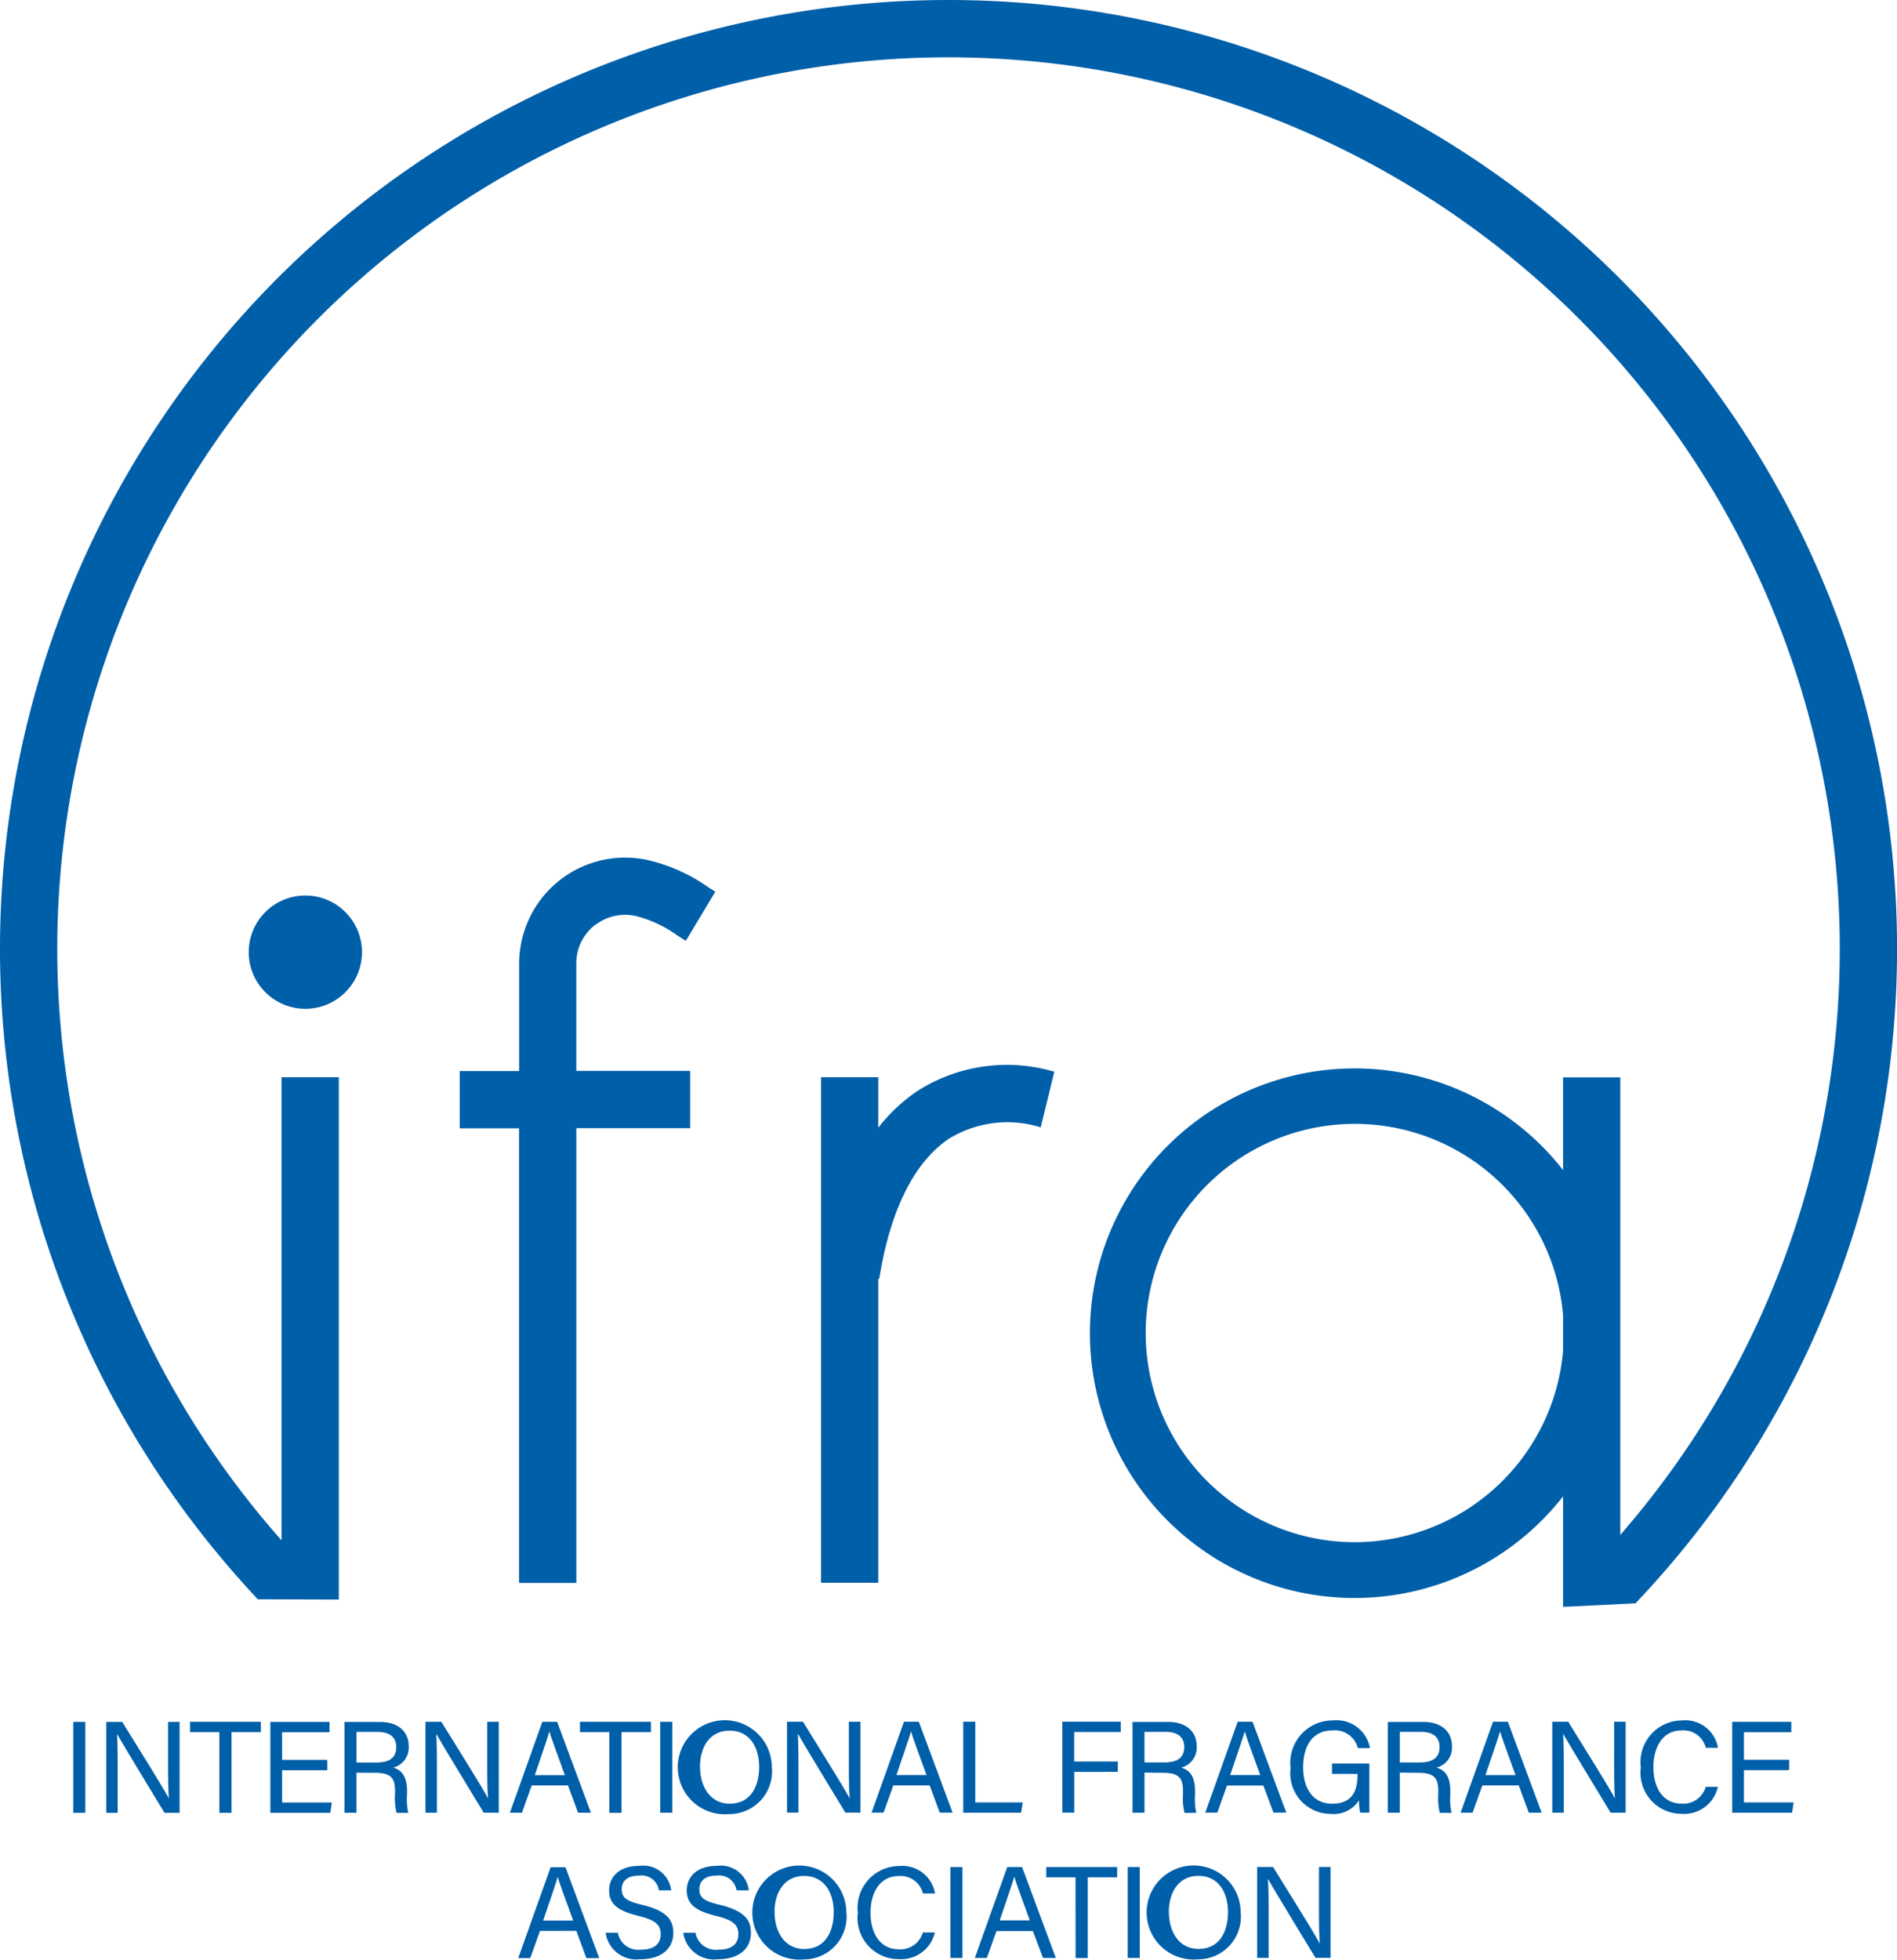
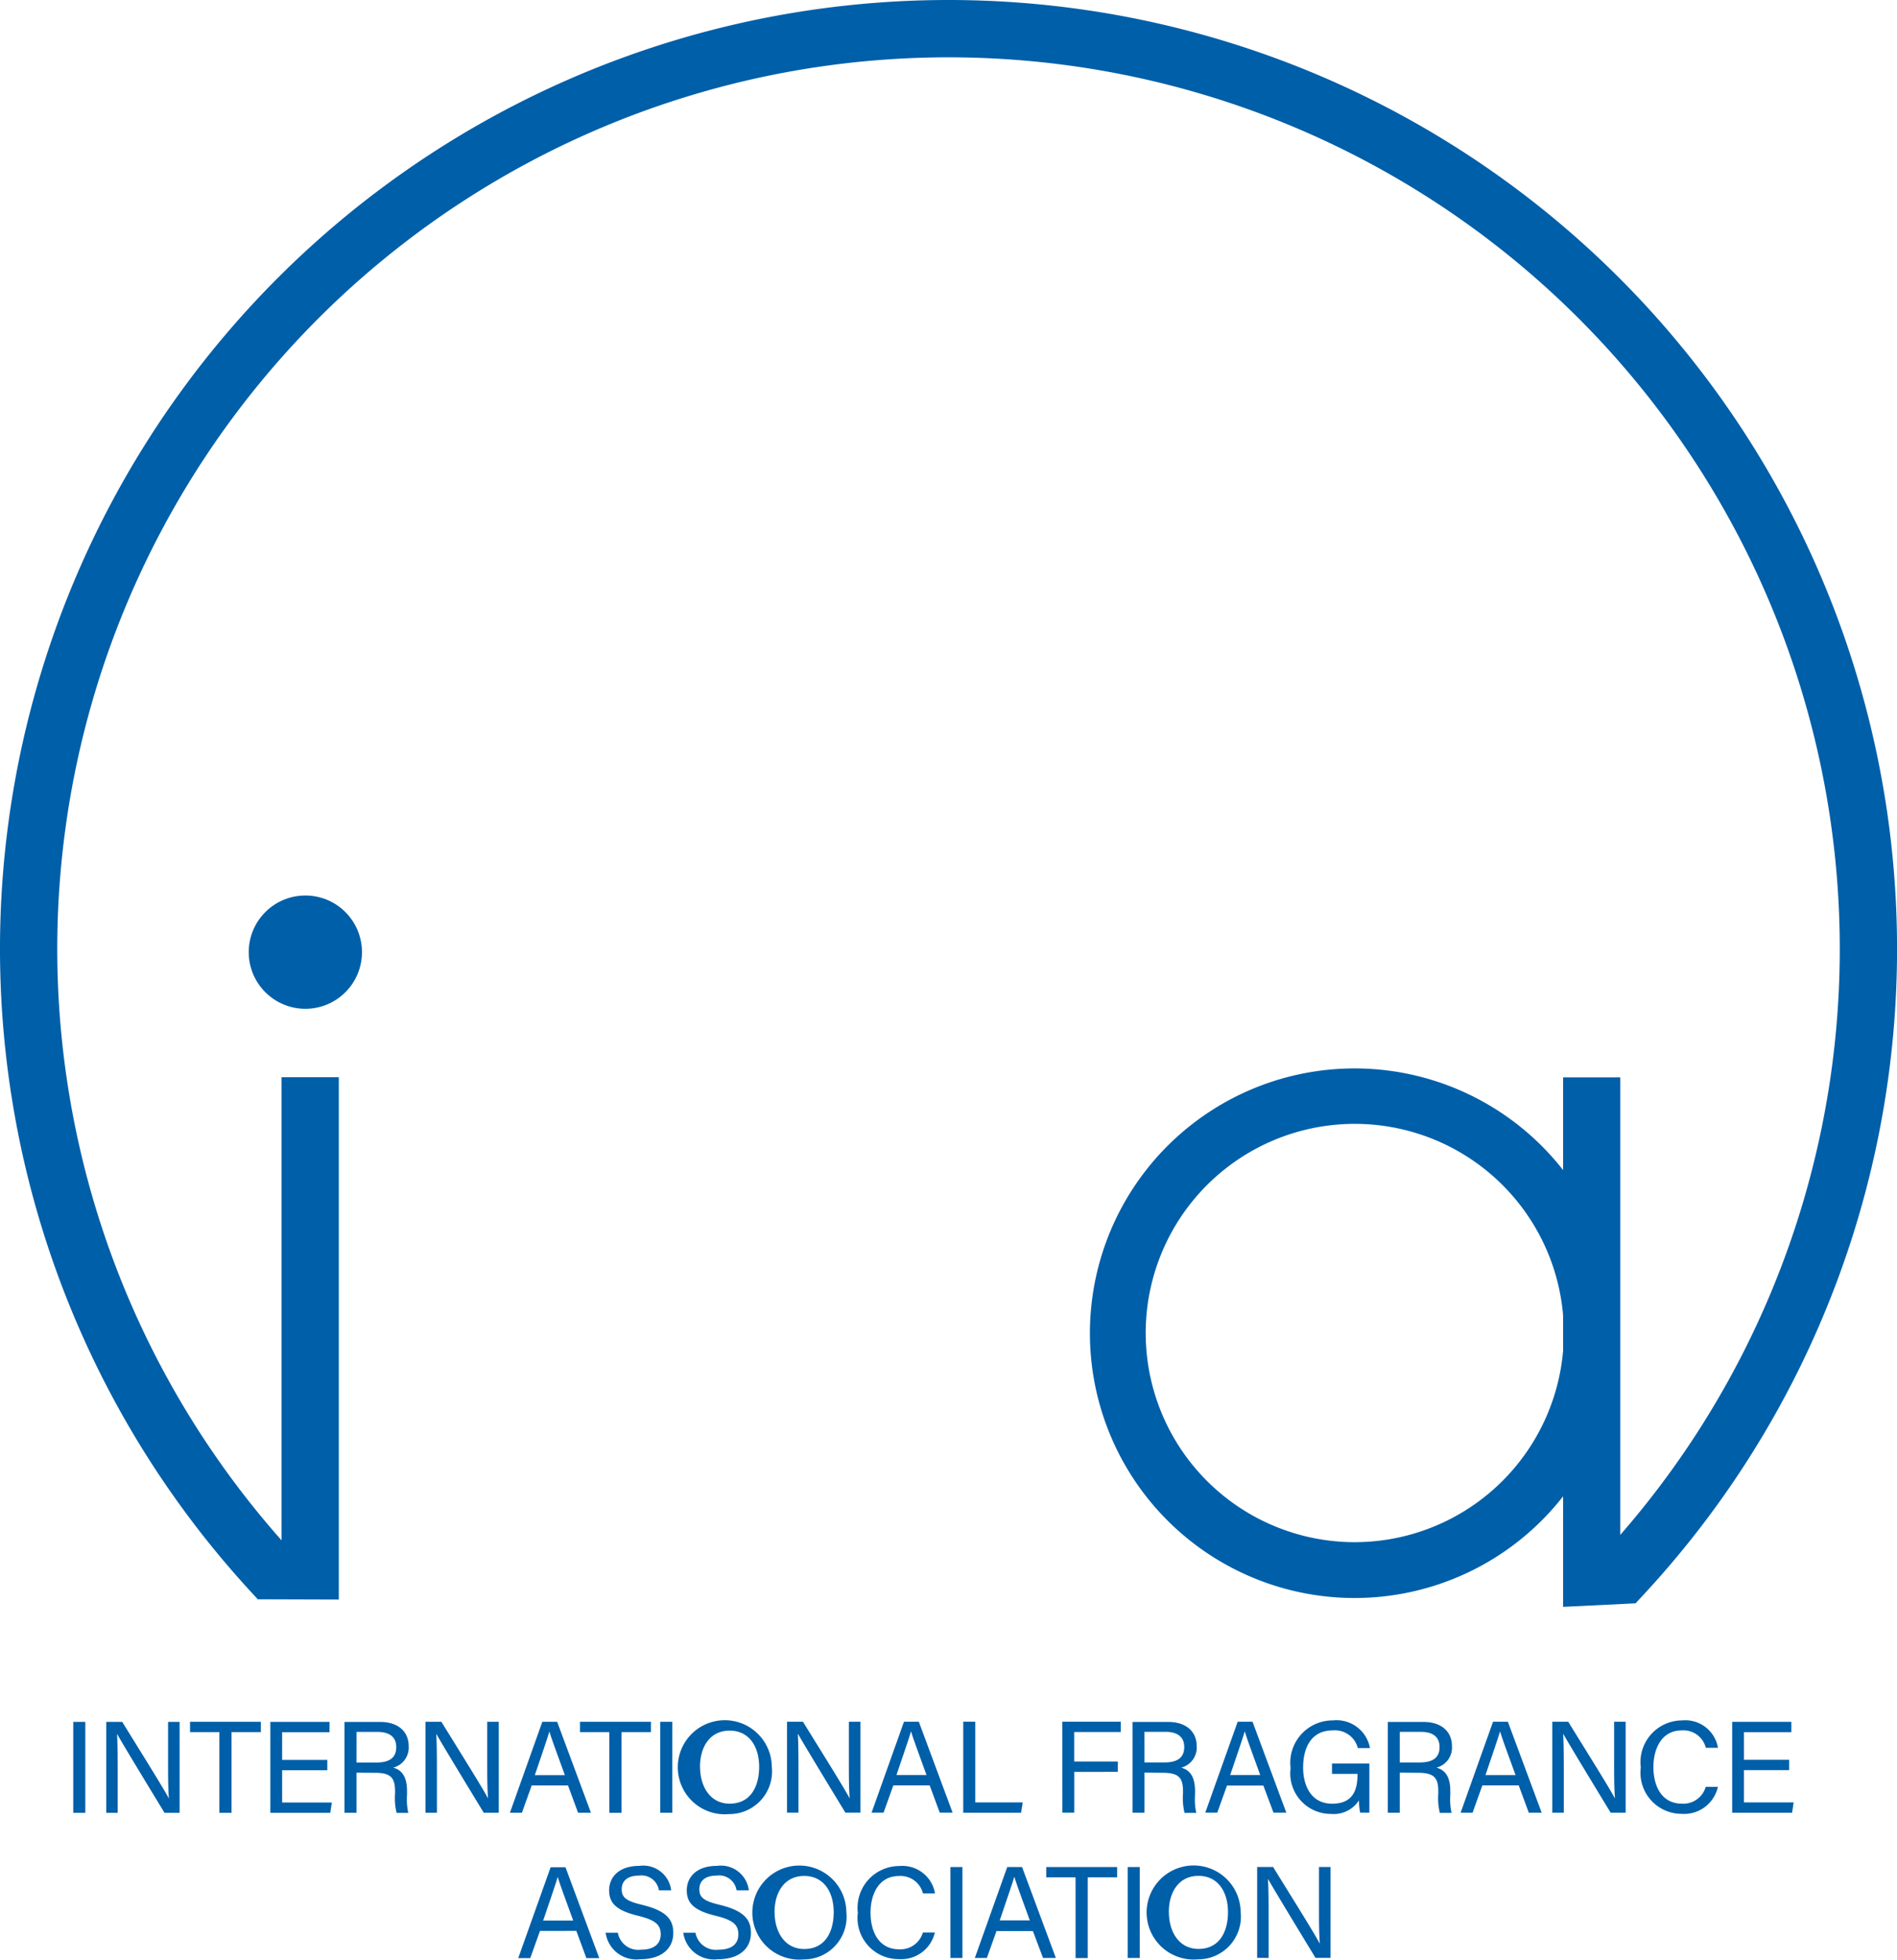
<svg xmlns="http://www.w3.org/2000/svg" width="82.314" height="85" viewBox="0 0 82.314 85">
  <g id="international-fragrannce-association-seeklogo" transform="translate(0)">
    <path id="Path_32013" data-name="Path 32013" d="M50.517,3.57A41.157,41.157,0,0,0,20.179,72.539l.368.4,3.514.011V50.293H21.578v20.09a38.673,38.673,0,1,1,58.089-.238V50.3H77.185v4.022a11.485,11.485,0,1,0,0,14.151v4.794l3.144-.154.344-.37A41.16,41.16,0,0,0,50.517,3.57ZM68.148,70.461a9.072,9.072,0,1,1,9.037-9.846v1.548A9.082,9.082,0,0,1,68.148,70.461Z" transform="translate(-9.36 -3.57)" fill="#005fa9" />
-     <path id="Path_32014" data-name="Path 32014" d="M121.463,185.681a7.337,7.337,0,0,0-1.7,1.594v-2.191H117.28v21.928h2.483V193.821l.043.006c.469-2.969,1.518-5.071,3.032-6.079a4.848,4.848,0,0,1,3.973-.489l.59-2.411a7.227,7.227,0,0,0-5.938.833Zm-13.978-7.2a2.112,2.112,0,0,1,1.849-.365,5.273,5.273,0,0,1,1.68.8c.138.089.268.173.4.249l1.278-2.13c-.106-.063-.216-.134-.331-.208a7.512,7.512,0,0,0-2.422-1.118,4.595,4.595,0,0,0-5.757,4.444v4.665H101.6v2.483h2.578v19.718h2.483V187.294H111.6v-2.483H106.66v-4.665a2.1,2.1,0,0,1,.822-1.672Z" transform="translate(-81.653 -138.361)" fill="#005fa9" />
    <circle id="Ellipse_39" data-name="Ellipse 39" cx="2.457" cy="2.457" r="2.457" transform="translate(9.775 41.299) rotate(-45)" fill="#005fa9" />
    <path id="Path_32015" data-name="Path 32015" d="M24.583,348.728v3.944H24.06v-3.944Zm.91,3.944v-3.944h.692c.567.923,1.8,2.885,2.018,3.313h.006c-.039-.506-.035-1.129-.035-1.773v-1.54h.5v3.944H28.02c-.521-.856-1.806-2.967-2.052-3.41h-.009c.028.45.028,1.118.028,1.829v1.581h-.5Zm4.907-3.5H29.127v-.448H32.2v.448H30.928v3.5H30.4Zm4.684,1.652H33.123v1.4h2.156l-.067.448h-2.6v-3.944H35.18v.448H33.123v1.2h1.961Zm1.265.108v1.739h-.519V348.73h1.542c.811,0,1.243.439,1.243,1.055a.9.9,0,0,1-.673.928c.322.086.6.327.6,1.012v.169a2.733,2.733,0,0,0,.054.781H38.09a2.713,2.713,0,0,1-.067-.848v-.084c0-.562-.158-.807-.867-.807Zm0-.441h.859c.6,0,.867-.227.867-.67,0-.42-.272-.657-.809-.657H36.35Zm2.993,2.178v-3.944h.692c.567.923,1.8,2.885,2.018,3.313h.006c-.039-.506-.035-1.129-.035-1.773v-1.54h.5v3.944h-.651c-.521-.856-1.806-2.967-2.052-3.41h-.009c.028.45.028,1.118.028,1.829v1.581h-.5Zm4.61-1.183-.424,1.183h-.521l1.406-3.944h.644l1.466,3.944h-.558l-.437-1.183H43.955Zm1.44-.448c-.376-1.038-.584-1.587-.668-1.888h-.006c-.1.335-.327,1-.631,1.888h1.3Zm1.929-1.866H46.048v-.448h3.077v.448H47.85v3.5h-.528Zm2.731-.448v3.944H49.53v-3.944Zm4.319,1.951a1.852,1.852,0,0,1-1.851,2.052,2.04,2.04,0,1,1,1.851-2.05Zm-3.114,0c0,.852.437,1.6,1.285,1.6.917,0,1.28-.755,1.28-1.6s-.413-1.568-1.28-1.568-1.287.724-1.287,1.566Zm3.774,1.99v-3.944h.692c.567.923,1.8,2.885,2.018,3.313h.009c-.039-.506-.035-1.129-.035-1.773v-1.54h.5v3.944h-.651c-.521-.856-1.806-2.967-2.052-3.41H55.5c.028.45.028,1.118.028,1.829v1.581Zm4.613-1.183-.424,1.183H58.7l1.406-3.944h.644l1.466,3.944h-.558l-.437-1.183H59.646Zm1.44-.448c-.376-1.038-.582-1.587-.668-1.888H60.41c-.1.335-.329,1-.631,1.888h1.3Zm1.594-2.314H63.2v3.5H65.26l-.074.448H62.678Zm4.3,0h2.534v.448h-2.02v1.28h1.894v.448H67.494v1.769h-.515Zm3.564,2.208v1.739h-.519V348.73h1.542c.811,0,1.243.439,1.243,1.055a.9.9,0,0,1-.673.928c.322.086.6.327.6,1.012v.169a2.733,2.733,0,0,0,.054.781h-.508a2.713,2.713,0,0,1-.067-.848v-.084c0-.562-.158-.807-.867-.807Zm0-.441H71.4c.6,0,.867-.227.867-.67,0-.42-.272-.657-.809-.657h-.917Zm3.583.995-.424,1.183h-.521l1.406-3.944h.644l1.466,3.944H76.14L75.7,351.49H74.129Zm1.44-.448c-.376-1.038-.582-1.587-.668-1.888h-.006c-.1.335-.329,1-.631,1.888h1.3Zm4.736,1.631h-.4a2.422,2.422,0,0,1-.05-.534,1.31,1.31,0,0,1-1.226.588,1.757,1.757,0,0,1-1.743-1.985,1.839,1.839,0,0,1,1.838-2.07,1.473,1.473,0,0,1,1.607,1.2H79.8a1.027,1.027,0,0,0-1.094-.766c-.917,0-1.28.731-1.28,1.609,0,.813.365,1.57,1.259,1.57s1.1-.588,1.1-1.254v-.041H78.679v-.448H80.3v2.13Zm1.319-1.736v1.739H81.1V348.73h1.542c.811,0,1.243.439,1.243,1.055a.9.9,0,0,1-.673.928c.322.086.6.327.6,1.012v.169a2.733,2.733,0,0,0,.054.781h-.508a2.713,2.713,0,0,1-.067-.848v-.084c0-.562-.158-.807-.867-.807Zm0-.441h.859c.6,0,.867-.227.867-.67,0-.42-.272-.657-.809-.657h-.917Zm3.583.995-.424,1.183H84.26l1.406-3.944h.644l1.466,3.944h-.558l-.437-1.183H85.207Zm1.44-.448c-.376-1.038-.582-1.587-.668-1.888h-.006c-.1.335-.329,1-.631,1.888h1.3Zm1.594,1.631v-3.944h.692c.567.923,1.8,2.885,2.018,3.313h.009c-.039-.506-.035-1.129-.035-1.773v-1.54h.5v3.944h-.651c-.521-.856-1.806-2.967-2.052-3.41h-.009c.028.45.028,1.118.028,1.829v1.581h-.5Zm7.186-1.118a1.5,1.5,0,0,1-1.57,1.168,1.782,1.782,0,0,1-1.775-2.011,1.811,1.811,0,0,1,1.795-2.041,1.435,1.435,0,0,1,1.553,1.189H94.9a1,1,0,0,0-1.049-.755c-.869,0-1.226.791-1.226,1.589s.337,1.589,1.248,1.589a1.012,1.012,0,0,0,1.023-.731h.525Zm3.09-.727H96.554v1.4H98.71l-.067.448h-2.6v-3.944H98.61v.448H96.554v1.2h1.961Zm-54.2,6.972-.424,1.183h-.521l1.406-3.944h.644l1.466,3.944h-.558l-.437-1.183H44.316Zm1.44-.448c-.376-1.038-.584-1.587-.668-1.888H45.08c-.1.335-.327,1-.631,1.888h1.3Zm1.938.534a.9.9,0,0,0,1,.729c.616,0,.859-.288.859-.662,0-.4-.195-.616-.986-.809-.93-.225-1.252-.545-1.252-1.1,0-.586.433-1.064,1.313-1.064a1.22,1.22,0,0,1,1.38,1.062h-.532a.764.764,0,0,0-.865-.64c-.48,0-.75.216-.75.593s.223.517.915.683c1.125.275,1.323.711,1.323,1.217,0,.636-.471,1.135-1.436,1.135a1.346,1.346,0,0,1-1.5-1.148h.532Zm3.369,0a.9.9,0,0,0,1,.729c.616,0,.859-.288.859-.662,0-.4-.195-.616-.986-.809-.93-.225-1.252-.545-1.252-1.1,0-.586.433-1.064,1.313-1.064a1.22,1.22,0,0,1,1.38,1.062h-.532a.764.764,0,0,0-.865-.64c-.48,0-.75.216-.75.593s.223.517.915.683c1.125.275,1.323.711,1.323,1.217,0,.636-.471,1.135-1.436,1.135a1.346,1.346,0,0,1-1.5-1.148h.532Zm6.546-.9a1.852,1.852,0,0,1-1.851,2.052,2.04,2.04,0,1,1,1.851-2.05Zm-3.114,0c0,.852.437,1.6,1.285,1.6.917,0,1.28-.755,1.28-1.6s-.413-1.568-1.28-1.568-1.287.724-1.287,1.566Zm6.957.871a1.5,1.5,0,0,1-1.57,1.168,1.782,1.782,0,0,1-1.775-2.011A1.812,1.812,0,0,1,59.9,354.98a1.435,1.435,0,0,1,1.553,1.189h-.523a1,1,0,0,0-1.049-.755c-.869,0-1.226.792-1.226,1.589s.337,1.589,1.248,1.589a1.012,1.012,0,0,0,1.023-.731h.525Zm1.194-2.826v3.944H62.12v-3.944Zm1.483,2.762-.424,1.183h-.521l1.406-3.944h.644l1.466,3.944H66.14L65.7,357.8H64.129Zm1.44-.448c-.376-1.038-.582-1.587-.668-1.888h-.006c-.1.335-.329,1-.631,1.888h1.3Zm1.985-1.866H66.279v-.448h3.077v.448H68.08v3.5h-.528Zm2.787-.448v3.944h-.523v-3.944Zm4.377,1.951a1.852,1.852,0,0,1-1.851,2.052,2.04,2.04,0,1,1,1.851-2.05Zm-3.114,0c0,.852.437,1.6,1.285,1.6.917,0,1.28-.755,1.28-1.6s-.413-1.568-1.28-1.568-1.287.724-1.287,1.566Zm3.83,1.99v-3.944h.692c.567.923,1.8,2.885,2.018,3.313h.009c-.039-.506-.035-1.129-.035-1.773v-1.54h.5v3.944h-.651c-.521-.856-1.806-2.967-2.052-3.41H75.9c.028.45.028,1.118.028,1.829v1.581Z" transform="translate(-20.881 -274.042)" fill="#005fa9" />
  </g>
</svg>